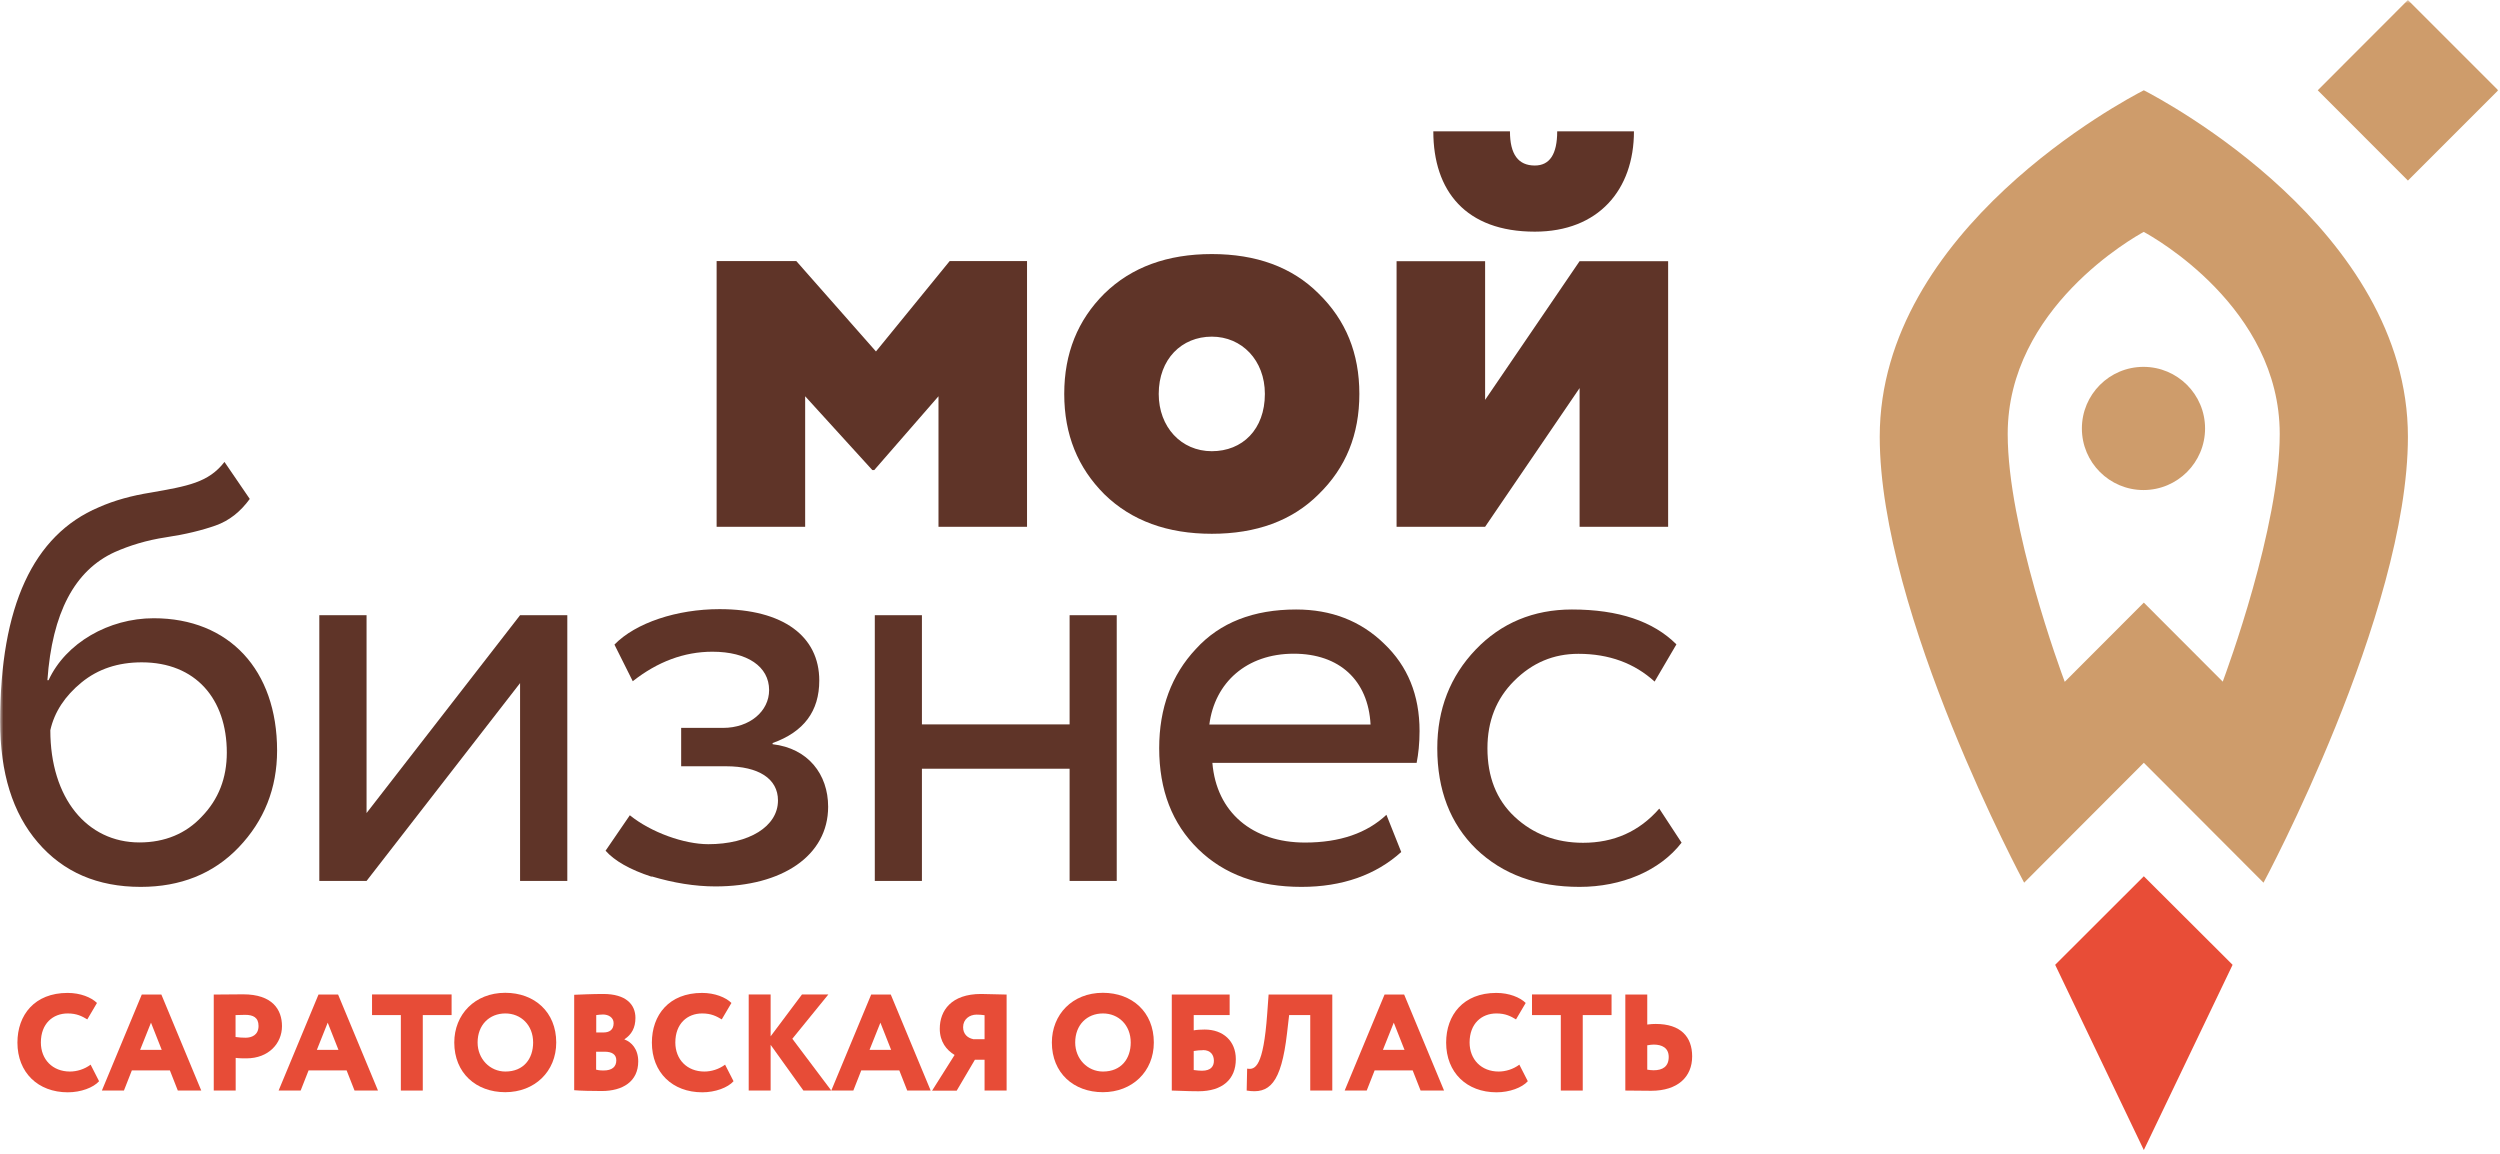
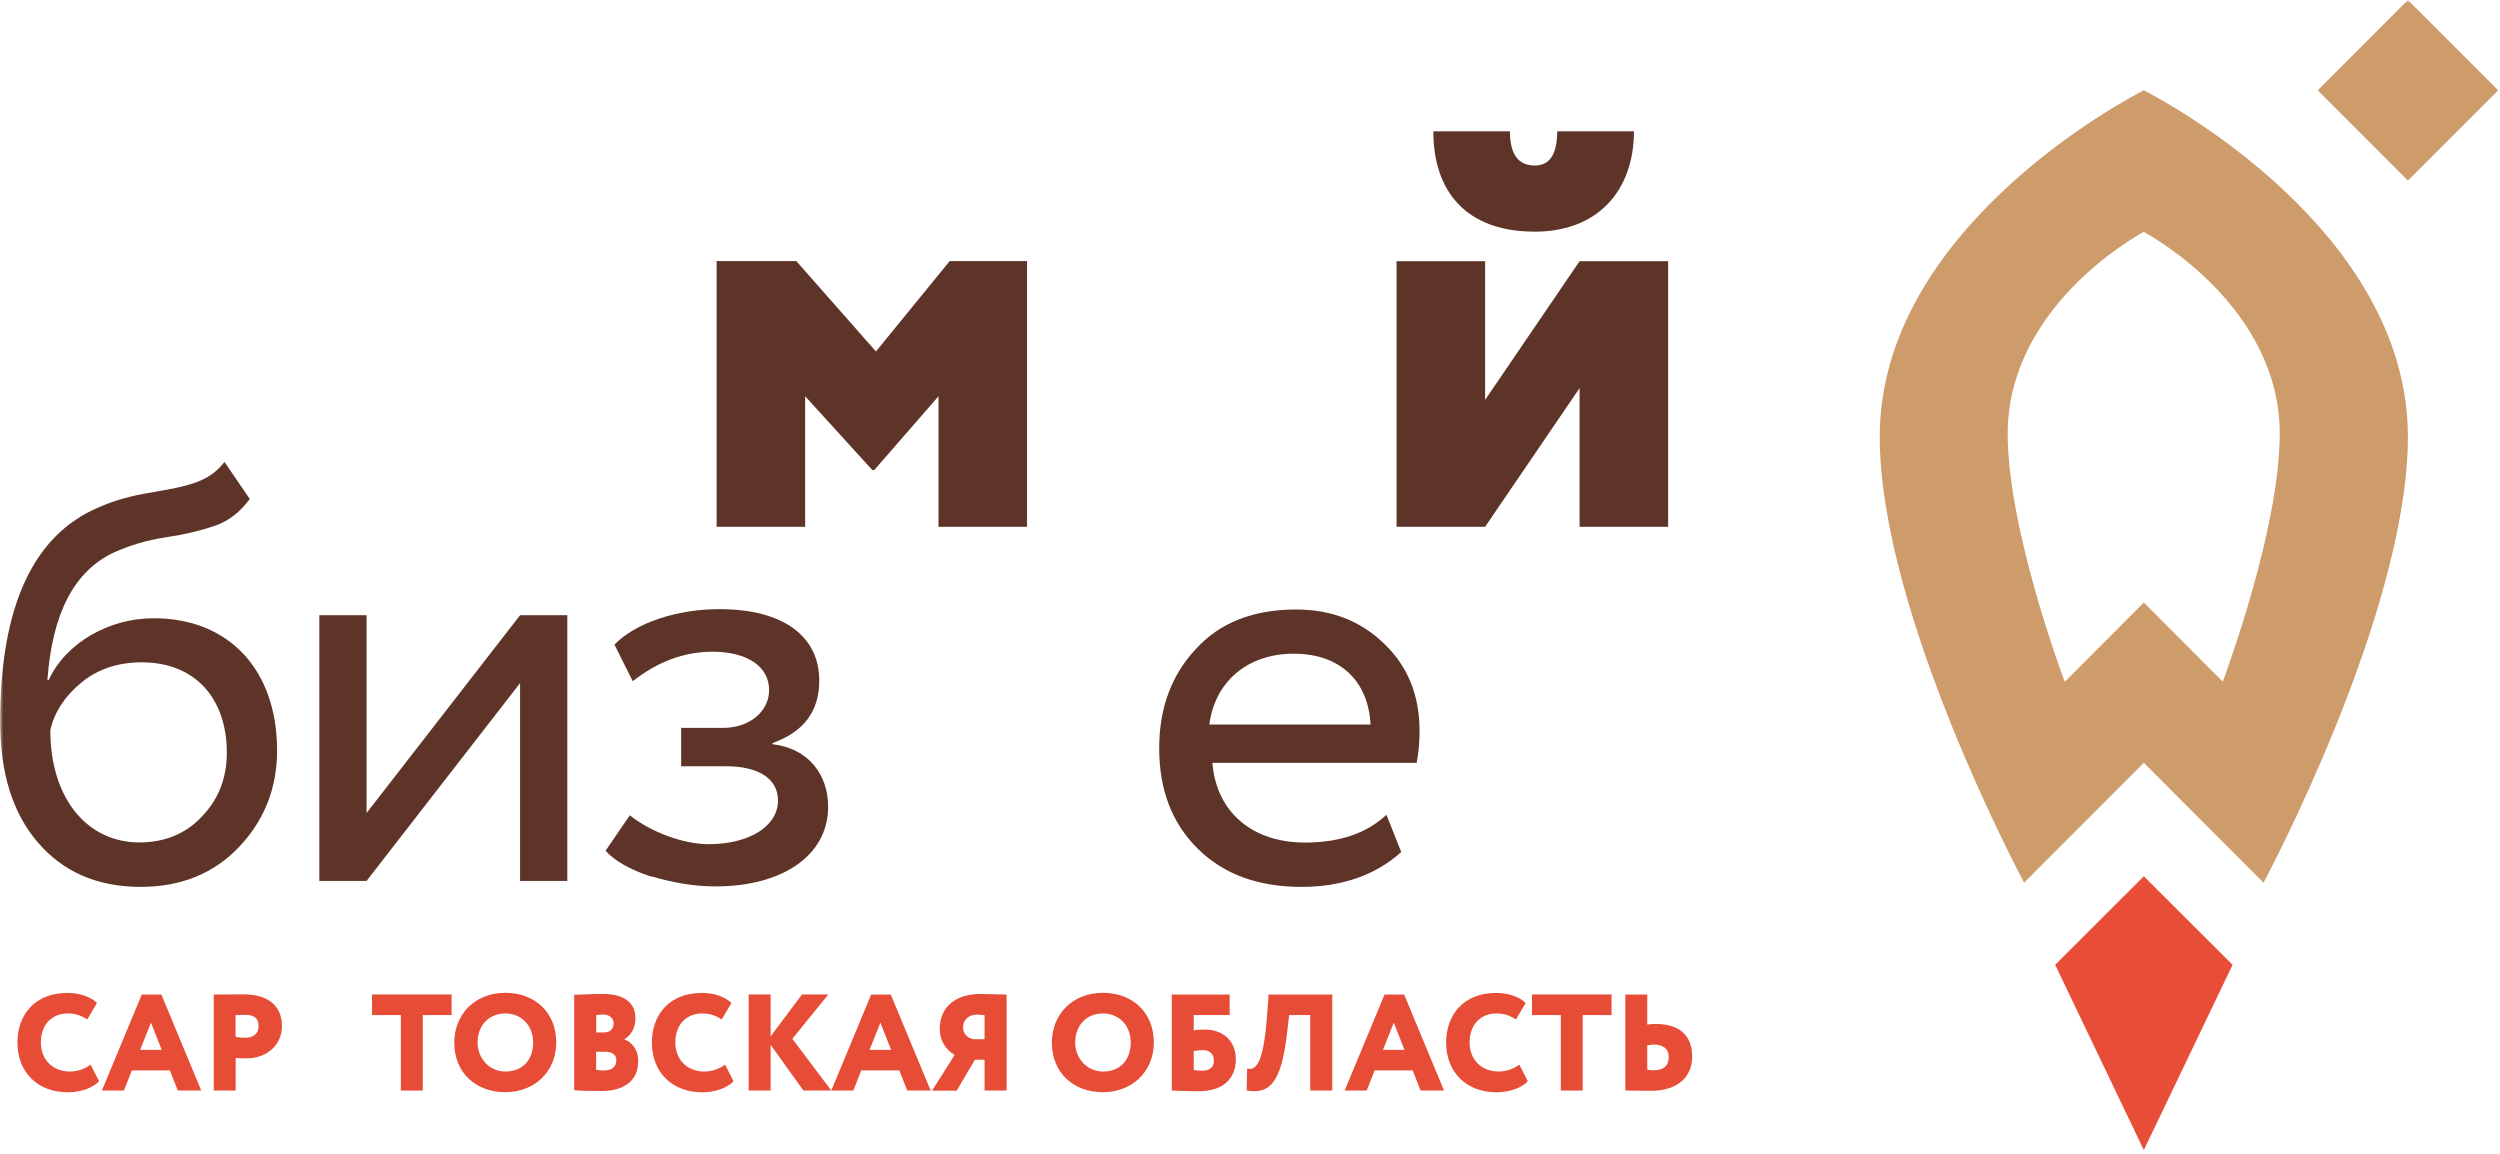
<svg xmlns="http://www.w3.org/2000/svg" width="364" height="168" viewBox="0 0 364 168" fill="none">
  <mask id="mask0_4499_38" style="mask-type:luminance" maskUnits="userSpaceOnUse" x="0" y="0" width="364" height="168">
    <path d="M364 0H0V168H364V0Z" fill="white" />
  </mask>
  <g mask="url(#mask0_4499_38)">
    <path d="M104.34 76.7V38.01H115.94L127.54 51.173L138.274 38.01H149.535V76.7H136.644V57.695L127.286 68.446H127.014L117.231 57.695V76.7H104.34Z" fill="#5F3428" />
-     <path d="M154.953 57.355C154.953 51.428 156.923 46.604 160.795 42.749C164.753 38.877 170.001 36.991 176.438 36.991C182.892 36.991 188.123 38.877 191.995 42.749C195.953 46.621 197.923 51.428 197.923 57.355C197.923 63.283 195.953 68.106 191.995 71.962C188.123 75.834 182.892 77.719 176.438 77.719C170.001 77.719 164.753 75.834 160.795 71.962C156.923 68.089 154.953 63.283 154.953 57.355ZM176.438 65.695C180.905 65.695 184.166 62.519 184.166 57.355C184.166 52.464 180.82 49.016 176.438 49.016C172.056 49.016 168.71 52.277 168.71 57.355C168.71 62.162 171.971 65.695 176.438 65.695Z" fill="#5F3428" />
    <path d="M216.232 76.7H203.341V38.027H216.232V58.222L229.989 38.027H242.88V76.7H229.989V56.506L216.232 76.7ZM219.849 19.124C219.849 22.47 221.055 24.1 223.467 24.1C225.624 24.1 226.728 22.47 226.728 19.124H237.903C237.903 27.633 232.74 33.73 223.467 33.73C213.412 33.73 208.691 27.803 208.691 19.124H219.866H219.849Z" fill="#5F3428" />
    <path d="M36.37 72.641C34.994 74.527 33.363 75.817 31.393 76.514C29.423 77.21 27.011 77.805 24.175 78.229C21.338 78.654 18.842 79.435 16.702 80.386C10.859 83.053 7.598 89.235 6.902 99.035H7.072C9.569 93.617 15.836 90.016 22.375 90.016C33.38 90.016 40.344 97.574 40.344 109.276C40.344 114.779 38.459 119.5 34.756 123.373C31.053 127.245 26.247 129.13 20.489 129.13C14.222 129.13 9.229 126.99 5.526 122.676C1.824 118.379 0.023 112.537 0.023 105.064C0.023 88.301 4.83 77.906 14.375 73.864C16.702 72.828 19.267 72.149 21.933 71.724C27.351 70.773 30.357 70.264 32.684 67.257L36.386 72.675L36.37 72.641ZM20.302 122.659C24.005 122.659 27.096 121.369 29.406 118.872C31.818 116.375 33.024 113.284 33.024 109.582C33.024 101.752 28.472 96.436 20.642 96.436C17.211 96.436 14.29 97.387 11.878 99.357C9.467 101.327 7.921 103.654 7.327 106.321C7.327 116.206 12.66 122.659 20.302 122.659Z" fill="#5F3428" />
    <path d="M53.371 128.264H46.492V89.574H53.371V118.379L75.722 89.574H82.6V128.264H75.722V99.459L53.371 128.264Z" fill="#5F3428" />
    <path d="M94.88 127.653C91.704 126.617 89.462 125.326 88.171 123.865L91.704 118.702C94.795 121.199 99.602 122.914 103.134 122.914C109.062 122.914 113.274 120.333 113.274 116.545C113.274 113.369 110.437 111.569 105.716 111.569H99.177V105.981H105.274C109.147 105.981 111.983 103.569 111.983 100.478C111.983 97.047 108.807 94.89 103.729 94.89C99.601 94.89 95.729 96.351 92.129 99.187L89.462 93.854C92.553 90.678 98.565 88.691 104.765 88.691C114.038 88.691 119.286 92.648 119.286 99.085C119.286 103.552 117.044 106.559 112.492 108.189V108.359C117.656 108.953 120.577 112.741 120.577 117.462C120.577 124.596 113.868 129.063 104.17 129.063C101.164 129.063 98.073 128.553 94.88 127.602V127.653Z" fill="#5F3428" />
-     <path d="M155.734 128.264V111.926H134.232V128.264H127.371V89.574H134.232V105.472H155.734V89.574H162.596V128.264H155.734Z" fill="#5F3428" />
    <path d="M204.02 124.052C200.317 127.398 195.426 129.13 189.499 129.13C183.231 129.13 178.238 127.33 174.451 123.628C170.663 119.925 168.778 115.034 168.778 108.936C168.778 103.094 170.578 98.27 174.111 94.5C177.627 90.627 182.535 88.742 188.717 88.742C193.796 88.742 198.093 90.373 201.523 93.718C204.954 96.979 206.687 101.192 206.687 106.44C206.687 108.24 206.517 109.786 206.262 111.076H176.523C177.117 118.295 182.365 122.676 190.008 122.676C195.086 122.676 199.027 121.301 201.863 118.634L204.02 124.052ZM176.081 105.489H199.553C199.213 99.035 195.001 95.179 188.378 95.179C181.499 95.179 176.862 99.391 176.081 105.489Z" fill="#5F3428" />
-     <path d="M244.85 122.676C241.674 126.804 236.086 129.13 229.989 129.13C223.807 129.13 218.813 127.33 214.941 123.628C211.153 119.925 209.268 115.034 209.268 108.936C209.268 103.264 211.153 98.457 214.856 94.585C218.558 90.712 223.28 88.742 228.868 88.742C235.661 88.742 240.723 90.458 244.086 93.82L240.91 99.238C237.988 96.572 234.286 95.196 229.819 95.196C226.201 95.196 223.11 96.487 220.444 99.153C217.862 101.735 216.571 104.996 216.571 108.953C216.571 113.08 217.862 116.426 220.529 118.923C223.195 121.42 226.541 122.71 230.498 122.71C234.965 122.71 238.668 121.08 241.589 117.734L244.85 122.71V122.676Z" fill="#5F3428" />
    <path d="M325.066 140.476L312.141 127.585L299.233 140.476L312.141 167.447L325.066 140.476Z" fill="#E84D37" />
-     <path d="M312.09 53.415C307.131 53.415 303.122 57.44 303.122 62.383C303.122 67.342 307.148 71.35 312.09 71.35C317.049 71.35 321.058 67.325 321.058 62.383C321.058 57.423 317.032 53.415 312.09 53.415Z" fill="#CE9C6B" />
    <path d="M312.141 13.146C309.407 14.538 273.689 33.425 273.689 63.589C273.689 89.388 294.715 128.519 294.715 128.519L312.141 111.059L329.567 128.519C329.567 128.519 350.593 89.388 350.593 63.589C350.593 33.425 314.875 14.555 312.141 13.146ZM323.656 99.272L312.141 87.74L300.626 99.272C300.031 97.676 292.321 76.802 292.321 63.181C292.321 44.821 310.748 34.529 312.124 33.765C313.517 34.512 331.928 44.804 331.928 63.181C331.928 76.802 324.217 97.659 323.622 99.272H323.656Z" fill="#CE9C6B" />
    <path d="M350.593 26.292L337.464 13.146L350.593 0L363.739 13.146L350.593 26.292Z" fill="#CE9C6B" />
    <path d="M13.22 154.997C12.286 155.694 11.182 156.016 10.18 156.016C7.666 156.016 5.951 154.267 5.951 151.787C5.951 149.036 7.7 147.558 9.857 147.558C11.182 147.558 11.946 147.966 12.711 148.424L14.12 146.03C13.288 145.214 11.709 144.569 9.84 144.569C5.034 144.569 2.537 147.779 2.537 151.804C2.537 156.152 5.526 159.04 9.874 159.04C11.777 159.04 13.594 158.36 14.426 157.426L13.203 155.031L13.22 154.997Z" fill="#E74C37" />
    <path d="M14.834 158.785H18.044L19.198 155.847H24.735L25.89 158.785H29.304L23.495 144.807H20.642L14.834 158.785ZM21.984 148.9L23.547 152.857H20.404L21.984 148.9Z" fill="#E74C37" />
    <path d="M34.315 158.785V154.029C34.807 154.097 35.571 154.097 35.877 154.097C39.121 154.097 41.057 151.906 41.057 149.41C41.057 146.998 39.664 144.773 35.401 144.773C34.315 144.773 31.903 144.807 31.122 144.807V158.785H34.315ZM35.707 147.762C36.845 147.762 37.643 148.136 37.643 149.376C37.643 150.734 36.607 151.091 35.758 151.091C35.3 151.091 34.756 151.057 34.297 150.989V147.796C34.96 147.779 35.283 147.762 35.69 147.762H35.707Z" fill="#E74C37" />
-     <path d="M40.565 158.785H43.775L44.93 155.847H50.466L51.621 158.785H55.035L49.227 144.807H46.373L40.565 158.785ZM47.715 148.9L49.278 152.857H46.136L47.715 148.9Z" fill="#E74C37" />
    <path d="M54.169 147.796H58.364V158.785H61.557V147.796H65.752V144.79H54.169V147.796Z" fill="#E74C37" />
    <path d="M66.143 151.787C66.143 156.237 69.319 159.023 73.565 159.023C77.828 159.023 80.987 156.033 80.987 151.787C80.987 147.337 77.811 144.552 73.565 144.552C69.115 144.552 66.143 147.728 66.143 151.787ZM69.539 151.787C69.539 149.223 71.255 147.558 73.582 147.558C75.841 147.558 77.624 149.24 77.624 151.787C77.624 154.148 76.248 156.016 73.582 156.016C71.34 156.016 69.539 154.182 69.539 151.787Z" fill="#E74C37" />
    <path d="M83.602 158.734C84.418 158.819 86.286 158.853 87.611 158.853C90.651 158.853 92.927 157.477 92.927 154.539C92.927 152.738 91.942 151.719 90.923 151.346V151.312C91.959 150.632 92.519 149.647 92.519 148.204C92.519 146.267 91.16 144.722 87.832 144.722C86.32 144.722 84.384 144.807 83.602 144.841V158.751V158.734ZM88.035 153.129C89.071 153.129 89.734 153.503 89.734 154.386C89.734 155.32 89.122 155.863 87.882 155.863C87.288 155.863 87.016 155.796 86.795 155.745V153.129H88.035ZM87.798 147.711C88.579 147.711 89.343 148.136 89.343 148.968C89.343 149.987 88.681 150.327 87.865 150.327H86.812V147.796C87.169 147.762 87.407 147.711 87.815 147.711H87.798Z" fill="#E74C37" />
    <path d="M105.597 154.997C104.663 155.694 103.559 156.016 102.557 156.016C100.043 156.016 98.328 154.267 98.328 151.787C98.328 149.036 100.077 147.558 102.234 147.558C103.559 147.558 104.323 147.966 105.087 148.424L106.497 146.03C105.665 145.214 104.085 144.569 102.217 144.569C97.411 144.569 94.914 147.779 94.914 151.804C94.914 156.152 97.903 159.04 102.251 159.04C104.153 159.04 105.971 158.36 106.803 157.426L105.58 155.031L105.597 154.997Z" fill="#E74C37" />
    <path d="M109.011 158.785H112.204V152.127L116.976 158.785H121.035L115.363 151.244L120.611 144.79H116.772L112.204 150.887V144.79H109.011V158.785Z" fill="#E74C37" />
    <path d="M121.035 158.785H124.245L125.4 155.847H130.937L132.092 158.785H135.506L129.697 144.807H126.844L121.035 158.785ZM128.186 148.9L129.748 152.857H126.606L128.186 148.9Z" fill="#E74C37" />
    <path d="M143.37 158.785H146.563V144.807C145.747 144.807 143.726 144.722 142.843 144.722C138.512 144.722 136.831 147.134 136.831 149.783C136.831 151.685 137.816 152.891 138.988 153.605L135.71 158.802H139.293L141.943 154.301H143.353V158.802L143.37 158.785ZM141.688 151.295C140.924 151.142 140.228 150.598 140.228 149.562C140.228 148.407 141.145 147.728 142.198 147.728C142.419 147.728 143.149 147.762 143.353 147.813V151.312H141.671L141.688 151.295Z" fill="#E74C37" />
    <path d="M153.152 151.787C153.152 156.237 156.329 159.023 160.575 159.023C164.838 159.023 167.997 156.033 167.997 151.787C167.997 147.337 164.821 144.552 160.575 144.552C156.125 144.552 153.152 147.728 153.152 151.787ZM156.549 151.787C156.549 149.223 158.265 147.558 160.592 147.558C162.85 147.558 164.634 149.24 164.634 151.787C164.634 154.148 163.258 156.016 160.592 156.016C158.35 156.016 156.549 154.182 156.549 151.787Z" fill="#E74C37" />
    <path d="M170.612 158.785C171.427 158.785 172.667 158.887 174.502 158.887C178 158.887 179.936 157.137 179.936 154.216C179.936 151.583 178.102 149.902 175.402 149.902C174.96 149.902 174.179 149.936 173.805 150.021V147.796H179.036V144.807H170.612V158.785ZM175.147 152.891C176.302 152.891 176.743 153.639 176.743 154.454C176.743 155.235 176.319 155.897 175.011 155.897C174.654 155.897 174.332 155.863 173.805 155.796V153.027C174.281 152.942 174.739 152.908 175.147 152.908V152.891Z" fill="#E74C37" />
    <path d="M193.982 158.785V144.807H184.709L184.505 147.609C183.945 155.354 182.756 155.796 181.584 155.592L181.516 158.785C184.794 159.328 186.543 157.8 187.393 150.429L187.698 147.796H190.772V158.785H193.982Z" fill="#E74C37" />
    <path d="M195.783 158.785H198.993L200.148 155.847H205.684L206.839 158.785H210.253L204.445 144.807H201.591L195.783 158.785ZM202.933 148.9L204.496 152.857H201.354L202.933 148.9Z" fill="#E74C37" />
    <path d="M221.242 154.997C220.308 155.694 219.204 156.016 218.202 156.016C215.688 156.016 213.973 154.267 213.973 151.787C213.973 149.036 215.722 147.558 217.879 147.558C219.204 147.558 219.968 147.966 220.732 148.424L222.142 146.03C221.31 145.214 219.73 144.569 217.862 144.569C213.056 144.569 210.559 147.779 210.559 151.804C210.559 156.152 213.548 159.04 217.896 159.04C219.798 159.04 221.616 158.36 222.448 157.426L221.225 155.031L221.242 154.997Z" fill="#E74C37" />
    <path d="M223.059 147.796H227.254V158.785H230.447V147.796H234.642V144.79H223.059V147.796Z" fill="#E74C37" />
    <path d="M240.791 152.093C241.963 152.093 242.965 152.552 242.965 153.893C242.965 155.303 242.064 155.83 240.774 155.83C240.468 155.83 240.196 155.796 239.84 155.745V152.195C240.247 152.127 240.536 152.093 240.791 152.093ZM239.84 144.807H236.647V158.785C237.462 158.785 238.956 158.819 240.4 158.819C244.289 158.819 246.378 156.798 246.378 153.808C246.378 150.955 244.714 149.087 241.079 149.087C240.774 149.087 240.332 149.104 239.84 149.172V144.79V144.807Z" fill="#E74C37" />
  </g>
</svg>